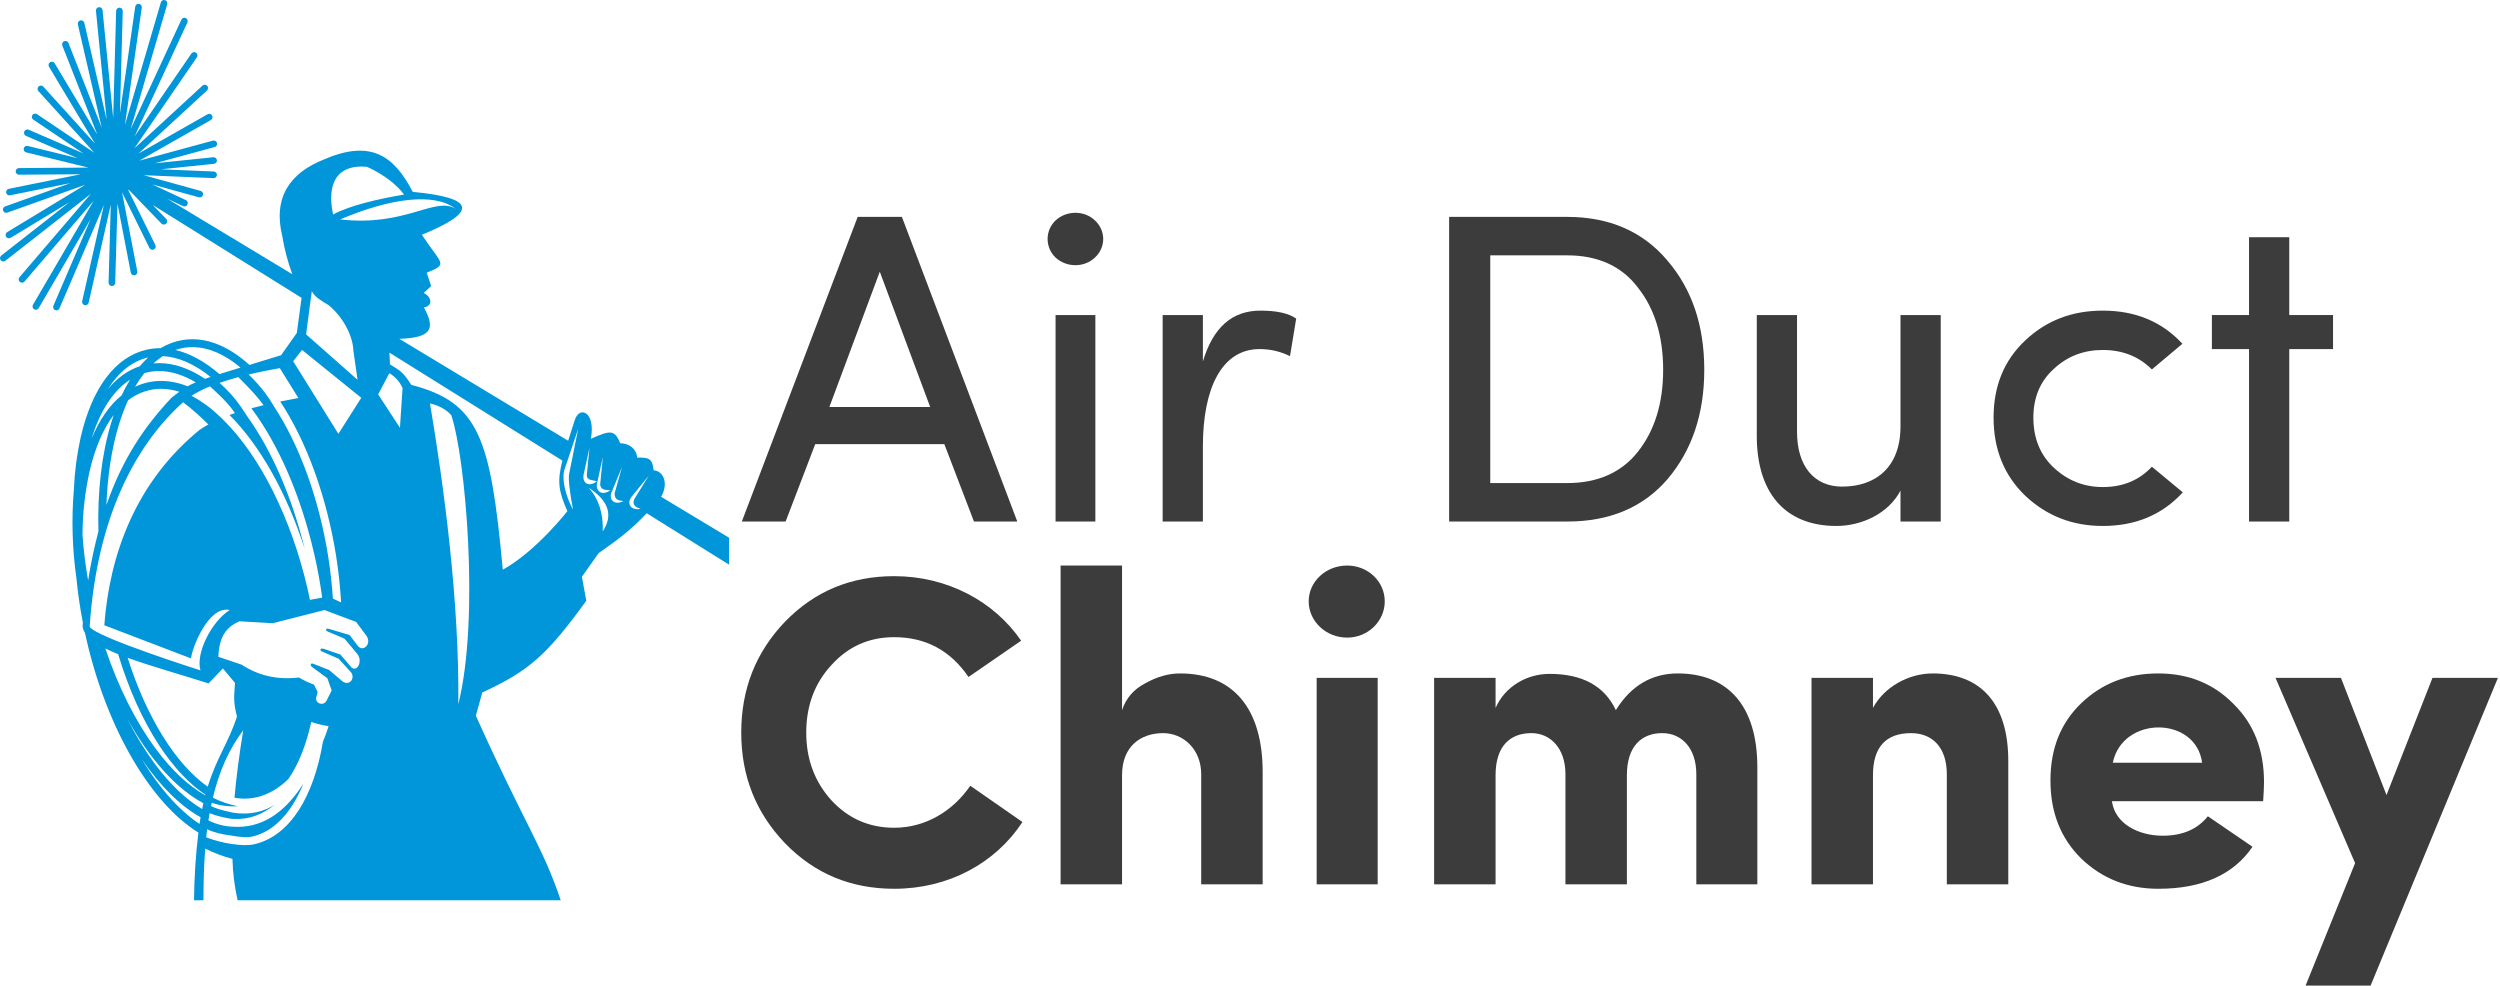
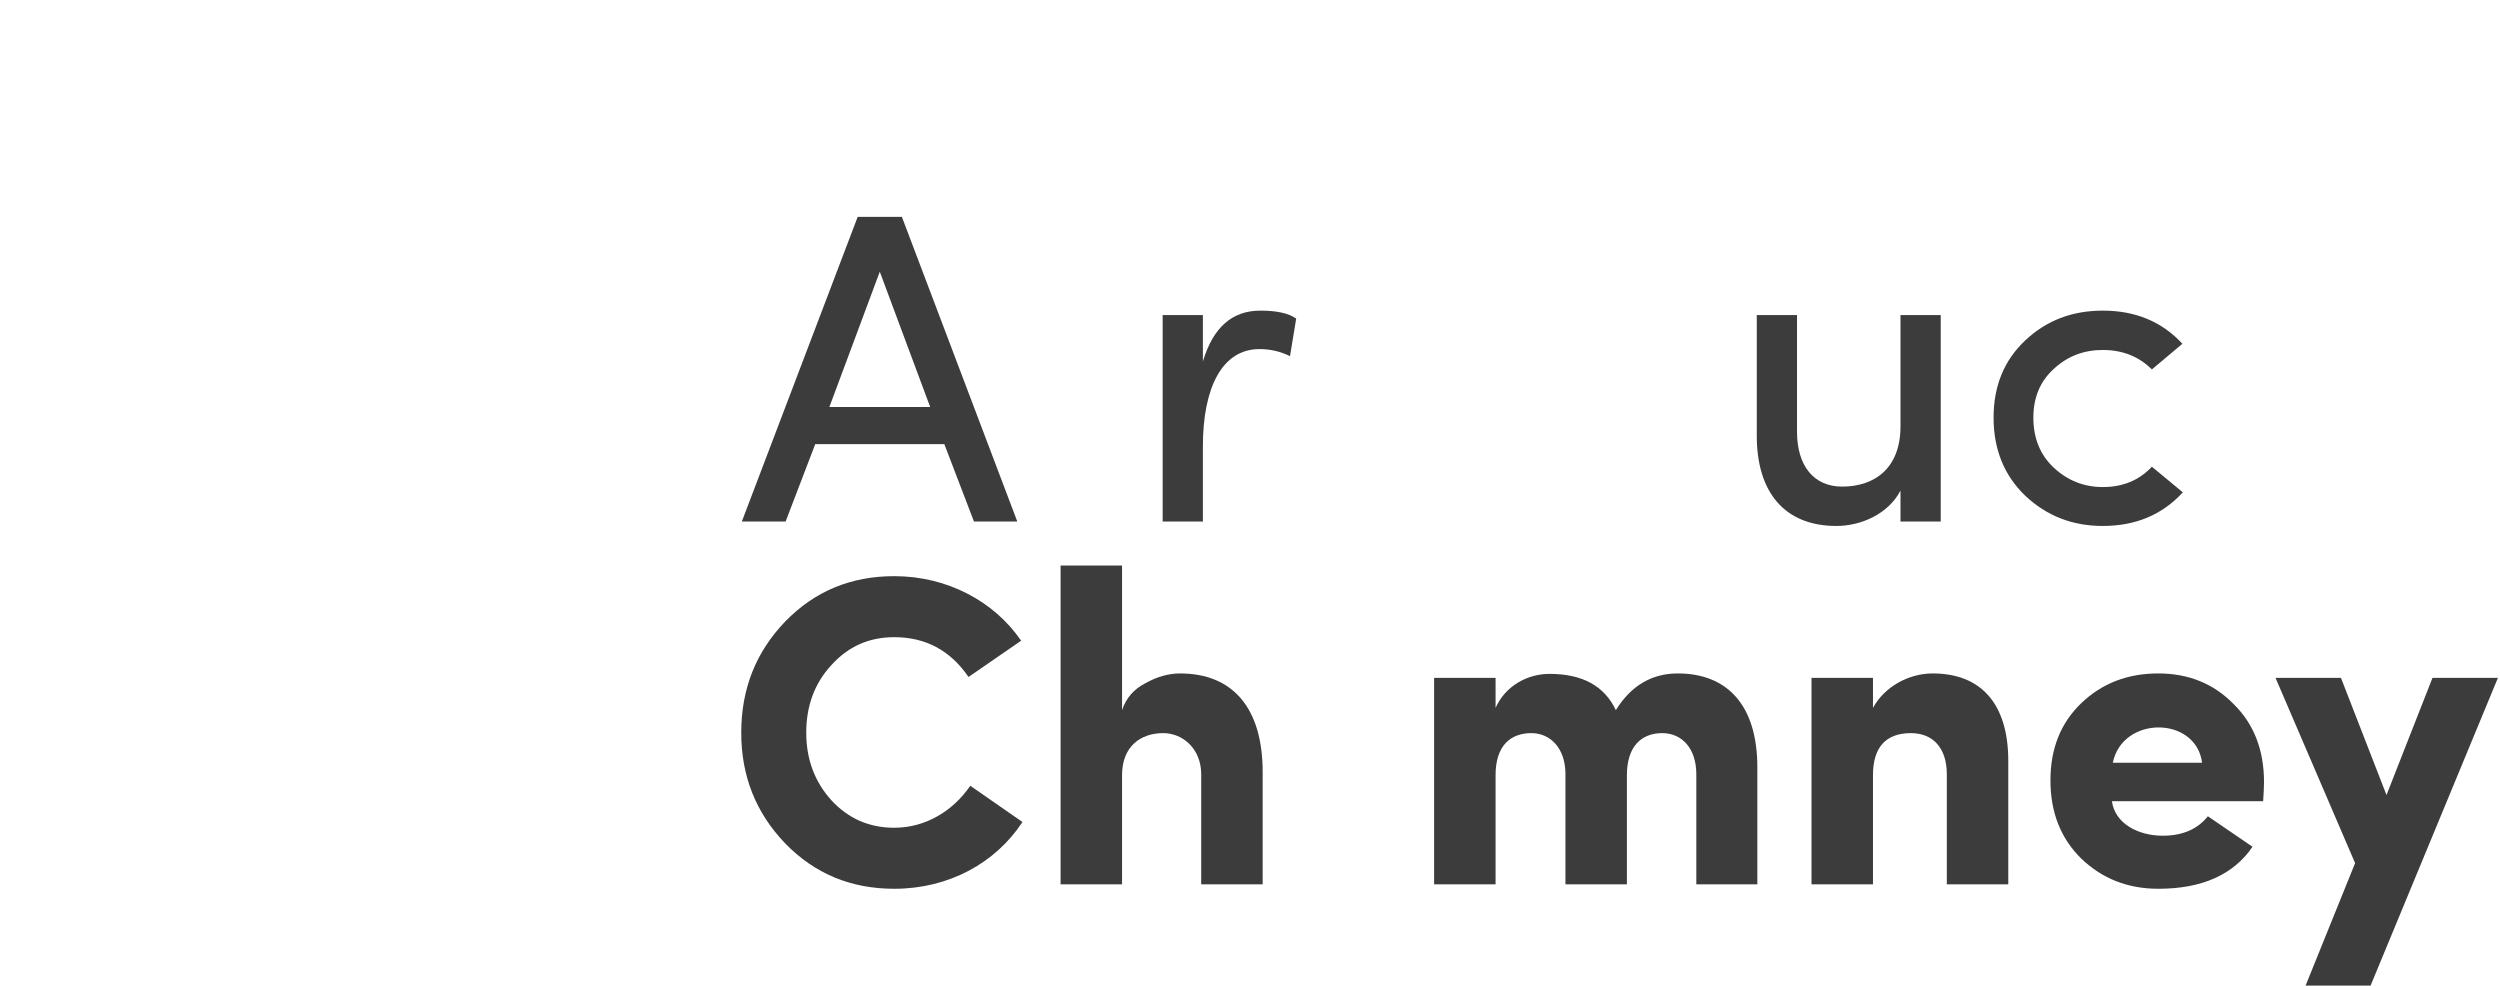
<svg xmlns="http://www.w3.org/2000/svg" width="441" height="174" viewBox="0 0 441 174" fill="none">
  <path d="M155.194 47.93L146.302 71.798H164.086L155.194 47.93ZM171.808 92L166.582 78.35H143.806L138.58 92H130.858L151.294 38.258H159.094L179.452 92H171.808Z" fill="#3C3C3C" />
-   <path d="M193.222 92H186.202V55.574H193.222V92ZM186.202 45.434C184.33 43.64 184.33 40.676 186.202 38.882C188.152 37.088 191.272 37.088 193.144 38.882C195.094 40.676 195.094 43.64 193.144 45.434C191.272 47.228 188.152 47.228 186.202 45.434Z" fill="#3C3C3C" />
  <path d="M212.19 78.74V92H205.092V55.574H212.19V63.764C213.984 57.758 217.338 54.794 222.33 54.794C225.216 54.794 227.322 55.262 228.648 56.198L227.556 62.828C225.84 61.97 224.046 61.58 222.174 61.58C215.544 61.58 212.19 68.444 212.19 78.74Z" fill="#3C3C3C" />
-   <path d="M276.453 92H255.627V38.258H276.453C283.863 38.258 289.791 40.832 294.081 45.902C298.449 50.972 300.633 57.368 300.633 65.246C300.633 73.046 298.449 79.442 294.159 84.512C289.869 89.504 283.941 92 276.453 92ZM262.881 45.044V85.214H276.453C281.835 85.214 286.047 83.342 288.933 79.676C291.897 75.932 293.379 71.096 293.379 65.246C293.379 59.318 291.897 54.482 288.933 50.738C286.047 46.916 281.835 45.044 276.453 45.044H262.881Z" fill="#3C3C3C" />
  <path d="M335.246 75.23V55.574H342.344V92H335.246V86.54C333.14 90.596 328.382 92.78 323.936 92.78C314.888 92.78 309.818 86.93 309.896 76.634V55.574H316.994V76.166C316.994 82.172 319.958 85.838 324.95 85.838C330.8 85.838 335.246 82.484 335.246 75.23Z" fill="#3C3C3C" />
  <path d="M370.933 54.794C376.705 54.794 381.385 56.744 384.973 60.644L379.591 65.168C377.329 62.906 374.443 61.736 370.933 61.736C367.579 61.736 364.693 62.828 362.275 65.09C359.857 67.274 358.687 70.16 358.687 73.67C358.687 77.258 359.857 80.222 362.275 82.484C364.693 84.746 367.579 85.916 370.933 85.916C374.443 85.916 377.329 84.746 379.591 82.328L385.051 86.852C381.385 90.83 376.705 92.78 370.933 92.78C365.551 92.78 361.027 90.986 357.283 87.476C353.539 83.888 351.667 79.286 351.667 73.67C351.667 68.054 353.539 63.53 357.283 60.02C361.027 56.51 365.551 54.794 370.933 54.794Z" fill="#3C3C3C" />
-   <path d="M403.827 41.846V55.574H411.549V61.58H403.827V92H396.729V61.58H390.177V55.574H396.729V41.846H403.827Z" fill="#3C3C3C" />
  <path d="M171.159 138.606L180.363 145.002C175.605 152.256 167.337 156.78 157.743 156.78C150.099 156.78 143.703 154.128 138.477 148.746C133.329 143.364 130.755 136.89 130.755 129.246C130.755 121.524 133.329 115.05 138.477 109.668C143.703 104.286 150.099 101.634 157.743 101.634C167.103 101.634 175.371 106.08 180.129 113.022L170.847 119.418C167.649 114.738 163.281 112.398 157.743 112.398C153.297 112.398 149.631 114.036 146.667 117.312C143.703 120.51 142.221 124.488 142.221 129.246C142.221 133.926 143.703 137.904 146.667 141.18C149.631 144.378 153.297 146.016 157.743 146.016C163.281 146.016 168.117 143.052 171.159 138.606Z" fill="#3C3C3C" />
  <path d="M197.93 136.734V156H187.088V99.762H197.93V125.268C198.632 123.162 199.958 121.602 202.064 120.51C204.17 119.34 206.198 118.794 208.148 118.794C217.586 118.794 222.734 125.034 222.734 136.188V156H211.892V136.578C211.892 132.132 208.694 129.324 205.184 129.324C201.206 129.324 197.93 131.664 197.93 136.734Z" fill="#3C3C3C" />
-   <path d="M232.258 119.574H243.022V156H232.258V119.574ZM237.64 99.762C241.306 99.762 244.27 102.57 244.27 106.08C244.27 109.59 241.306 112.476 237.64 112.476C233.896 112.476 230.854 109.59 230.854 106.08C230.854 102.57 233.896 99.762 237.64 99.762Z" fill="#3C3C3C" />
  <path d="M293.225 129.324C289.481 129.324 286.985 131.742 286.985 136.734V156H276.143V136.344C276.065 131.976 273.491 129.324 270.137 129.324C266.471 129.324 263.819 131.508 263.819 136.734V156H252.977V119.574H263.819V124.878C265.457 121.134 269.279 118.872 273.335 118.872C279.107 118.872 283.007 120.978 285.035 125.268C287.687 120.978 291.353 118.794 295.955 118.794C304.769 118.794 309.995 124.488 309.995 135.33V156H299.231V136.578C299.231 131.976 296.657 129.324 293.225 129.324Z" fill="#3C3C3C" />
  <path d="M330.393 136.734V156H319.551V119.574H330.393V124.878C332.343 121.212 336.633 118.794 340.923 118.794C349.347 118.794 354.261 124.02 354.261 134.238V156H343.419V136.578C343.419 131.898 340.923 129.324 337.101 129.324C332.655 129.324 330.393 131.82 330.393 136.734Z" fill="#3C3C3C" />
  <path d="M389.467 143.988L397.345 149.37C393.991 154.284 388.453 156.78 380.731 156.78C375.349 156.78 370.825 154.986 367.159 151.476C363.493 147.888 361.699 143.286 361.699 137.67C361.699 132.054 363.493 127.53 367.159 124.02C370.825 120.51 375.349 118.794 380.731 118.794C386.035 118.794 390.481 120.588 393.991 124.176C397.579 127.686 399.373 132.288 399.373 137.982C399.373 138.996 399.295 140.088 399.217 141.336H372.541C373.087 145.314 377.221 147.42 381.511 147.42C385.021 147.42 387.673 146.25 389.467 143.988ZM372.697 134.55H388.453C387.361 126.282 374.413 126.204 372.697 134.55Z" fill="#3C3C3C" />
  <path d="M429.09 119.574H440.634L418.17 173.862H406.704L415.44 152.256L401.4 119.574H412.944L420.978 140.244L429.09 119.574Z" fill="#3C3C3C" />
-   <path fill-rule="evenodd" clip-rule="evenodd" d="M116.623 87.634C117.883 85.493 117.218 83.123 115.306 82.957C115.085 80.859 114.45 80.682 112.41 80.717C112.235 79.14 111.046 78.238 109.41 78.181C108.428 75.857 107.796 75.797 104.229 77.407C105.118 72.662 102.186 71.438 101.368 74.163C100.937 75.525 100.55 76.696 100.225 77.748L70.434 59.767C76.597 59.601 76.624 57.648 74.781 54.24C76.586 53.877 75.964 52.202 74.737 51.682L76.054 50.461L75.269 48.108C79.193 46.514 77.906 46.726 74.418 41.414C84.555 37.262 83.668 34.876 72.812 33.846C69.645 27.771 65.669 24.444 57.202 28.106C51.166 30.481 48.117 34.78 49.797 41.681C50.174 43.962 50.765 46.203 51.562 48.374L29.472 35.039L32.316 36.368C32.456 36.425 32.611 36.427 32.752 36.372C32.892 36.317 33.005 36.211 33.069 36.075C33.133 35.938 33.142 35.783 33.094 35.64C33.046 35.498 32.946 35.379 32.813 35.309L26.851 32.527L35.084 34.802C35.158 34.822 35.236 34.828 35.312 34.819C35.388 34.809 35.461 34.785 35.528 34.747C35.595 34.709 35.654 34.659 35.701 34.598C35.748 34.538 35.783 34.469 35.803 34.395C35.823 34.321 35.829 34.244 35.82 34.168C35.81 34.092 35.786 34.018 35.748 33.952C35.71 33.885 35.66 33.826 35.599 33.779C35.538 33.732 35.469 33.697 35.395 33.677L25.362 30.906L37.656 31.419C37.733 31.422 37.809 31.41 37.881 31.384C37.953 31.357 38.02 31.317 38.076 31.265C38.132 31.213 38.178 31.151 38.21 31.081C38.243 31.012 38.261 30.936 38.264 30.86C38.267 30.783 38.255 30.707 38.229 30.635C38.203 30.563 38.163 30.497 38.111 30.441C38.059 30.384 37.996 30.338 37.927 30.306C37.857 30.274 37.782 30.256 37.705 30.253L28.381 29.863L37.741 28.898C37.895 28.883 38.036 28.806 38.134 28.686C38.231 28.566 38.277 28.412 38.261 28.258C38.246 28.104 38.169 27.963 38.049 27.866C37.929 27.768 37.775 27.722 37.621 27.738L27.345 28.798L37.833 25.945C37.912 25.929 37.986 25.897 38.052 25.851C38.117 25.805 38.173 25.746 38.215 25.678C38.257 25.61 38.284 25.534 38.295 25.455C38.307 25.375 38.302 25.295 38.281 25.218C38.26 25.14 38.223 25.068 38.173 25.006C38.123 24.943 38.06 24.892 37.989 24.854C37.919 24.817 37.841 24.794 37.761 24.788C37.681 24.782 37.601 24.792 37.525 24.817L24.599 28.332L37.163 21.189C37.235 21.154 37.299 21.105 37.352 21.044C37.404 20.983 37.443 20.912 37.467 20.835C37.491 20.759 37.499 20.678 37.49 20.599C37.482 20.519 37.457 20.442 37.417 20.372C37.377 20.302 37.324 20.241 37.26 20.193C37.196 20.145 37.122 20.11 37.044 20.092C36.966 20.073 36.885 20.071 36.806 20.084C36.727 20.098 36.651 20.128 36.584 20.173L24.448 27.076L36.513 15.961C36.627 15.856 36.695 15.71 36.701 15.556C36.708 15.401 36.652 15.251 36.547 15.137C36.443 15.023 36.297 14.955 36.142 14.949C35.987 14.943 35.836 14.998 35.722 15.103L23.701 26.177L34.73 10.104C34.817 9.976 34.85 9.818 34.822 9.666C34.793 9.514 34.705 9.379 34.577 9.292C34.449 9.204 34.292 9.171 34.139 9.2C33.987 9.229 33.852 9.316 33.764 9.444L23.753 24.036L33.058 3.96C33.123 3.82 33.13 3.659 33.076 3.514C33.023 3.369 32.914 3.25 32.773 3.185C32.632 3.12 32.472 3.114 32.326 3.167C32.181 3.221 32.062 3.329 31.997 3.47L23.052 22.772L29.499 0.748C29.543 0.6 29.526 0.44 29.452 0.304C29.378 0.168 29.252 0.067 29.104 0.024C28.955 -0.02 28.795 -0.003 28.659 0.071C28.523 0.145 28.422 0.27 28.378 0.419L22.035 22.066L25.01 1.342C25.032 1.189 24.993 1.033 24.9 0.91C24.807 0.786 24.669 0.704 24.515 0.682C24.362 0.66 24.206 0.699 24.082 0.792C23.958 0.885 23.876 1.023 23.854 1.176L21.157 19.974L21.653 1.953C21.657 1.798 21.6 1.648 21.494 1.536C21.387 1.423 21.241 1.358 21.086 1.353C20.931 1.349 20.781 1.406 20.669 1.512C20.556 1.619 20.49 1.765 20.486 1.92L19.965 20.816L18.089 1.789C18.073 1.635 17.997 1.494 17.877 1.396C17.757 1.298 17.603 1.252 17.449 1.267C17.295 1.283 17.154 1.359 17.056 1.479C16.958 1.599 16.912 1.752 16.927 1.906L18.817 21.131L14.876 4.034C14.84 3.883 14.745 3.752 14.613 3.671C14.48 3.59 14.321 3.565 14.17 3.601C14.019 3.637 13.888 3.732 13.807 3.864C13.726 3.996 13.7 4.155 13.736 4.306L17.944 22.529L12.081 7.597C12.053 7.526 12.011 7.46 11.957 7.405C11.904 7.35 11.84 7.305 11.77 7.275C11.699 7.244 11.623 7.227 11.546 7.226C11.47 7.224 11.393 7.238 11.321 7.266C11.25 7.294 11.184 7.336 11.129 7.39C11.073 7.443 11.029 7.507 10.998 7.577C10.968 7.648 10.951 7.723 10.95 7.8C10.948 7.877 10.962 7.953 10.99 8.025L17.159 23.73L9.646 11.169C9.606 11.103 9.554 11.046 9.493 11C9.431 10.954 9.361 10.921 9.286 10.902C9.212 10.883 9.135 10.88 9.059 10.891C8.983 10.902 8.91 10.928 8.844 10.967C8.778 11.007 8.72 11.059 8.675 11.12C8.629 11.182 8.596 11.252 8.577 11.326C8.539 11.476 8.562 11.635 8.642 11.768L16.766 25.349L7.617 15.255C7.51 15.152 7.367 15.093 7.219 15.091C7.07 15.089 6.926 15.143 6.816 15.242C6.706 15.342 6.637 15.48 6.625 15.628C6.613 15.776 6.657 15.923 6.749 16.04L16.635 26.945L6.523 20.134C6.395 20.048 6.237 20.015 6.085 20.045C5.933 20.074 5.798 20.163 5.712 20.291C5.625 20.419 5.593 20.577 5.622 20.729C5.651 20.881 5.74 21.015 5.868 21.102L14.726 27.07L5.058 22.883C4.914 22.822 4.751 22.82 4.605 22.879C4.459 22.938 4.343 23.052 4.281 23.197C4.22 23.341 4.218 23.504 4.277 23.65C4.336 23.795 4.45 23.912 4.595 23.973L13.706 27.91L4.908 25.749C4.833 25.729 4.755 25.724 4.677 25.735C4.6 25.745 4.526 25.771 4.459 25.811C4.392 25.851 4.334 25.904 4.287 25.966C4.241 26.029 4.208 26.1 4.19 26.176C4.171 26.252 4.169 26.33 4.181 26.407C4.194 26.484 4.222 26.557 4.263 26.623C4.305 26.689 4.359 26.746 4.423 26.791C4.487 26.835 4.56 26.866 4.636 26.883L15.585 29.561L3.349 29.65C3.194 29.65 3.045 29.712 2.936 29.821C2.826 29.93 2.765 30.079 2.765 30.233C2.765 30.388 2.826 30.536 2.936 30.646C3.045 30.755 3.194 30.816 3.349 30.816L14.238 30.74L1.546 33.309C1.471 33.324 1.399 33.354 1.336 33.397C1.272 33.44 1.217 33.495 1.175 33.559C1.089 33.688 1.058 33.845 1.089 33.997C1.12 34.149 1.21 34.282 1.339 34.368C1.468 34.453 1.626 34.484 1.778 34.453L12.441 32.296L0.837 36.439C0.709 36.503 0.608 36.611 0.555 36.744C0.502 36.877 0.499 37.024 0.548 37.159C0.596 37.293 0.692 37.405 0.818 37.474C0.944 37.542 1.09 37.562 1.23 37.529L15.045 32.595L1.27 40.945C1.204 40.985 1.146 41.037 1.1 41.099C1.054 41.161 1.021 41.232 1.002 41.307C0.984 41.382 0.98 41.459 0.991 41.536C1.003 41.612 1.029 41.685 1.069 41.752C1.108 41.818 1.161 41.876 1.223 41.922C1.285 41.968 1.356 42.001 1.43 42.02C1.505 42.038 1.583 42.042 1.66 42.031C1.736 42.019 1.81 41.993 1.876 41.953L12.272 35.652L0.223 45.081C0.101 45.176 0.023 45.317 0.004 45.471C-0.014 45.624 0.029 45.779 0.125 45.901C0.221 46.023 0.361 46.101 0.515 46.12C0.669 46.138 0.824 46.095 0.946 45.999L16.03 34.192L3.433 48.903C3.332 49.02 3.282 49.173 3.294 49.327C3.306 49.482 3.378 49.625 3.496 49.726C3.613 49.827 3.766 49.877 3.921 49.865C4.075 49.853 4.219 49.78 4.319 49.663L16.526 35.415L5.817 53.763C5.739 53.897 5.717 54.056 5.756 54.206C5.795 54.355 5.893 54.483 6.027 54.561C6.16 54.639 6.32 54.661 6.47 54.622C6.619 54.582 6.748 54.485 6.826 54.352L15.983 38.654L9.416 53.94C9.386 54.011 9.37 54.086 9.369 54.163C9.368 54.24 9.382 54.316 9.411 54.387C9.468 54.531 9.581 54.646 9.723 54.707C9.866 54.768 10.027 54.77 10.171 54.713C10.315 54.655 10.43 54.543 10.491 54.401L18.326 36.167L14.497 53.123C14.461 53.274 14.486 53.433 14.568 53.565C14.649 53.698 14.78 53.792 14.931 53.828C15.082 53.865 15.241 53.839 15.374 53.758C15.506 53.677 15.601 53.546 15.637 53.395L19.54 36.096L19.152 49.886C19.157 50.035 19.219 50.177 19.325 50.282C19.431 50.387 19.573 50.448 19.722 50.452C19.871 50.456 20.016 50.403 20.128 50.304C20.239 50.205 20.309 50.068 20.322 49.919L20.726 35.927L23.071 48.097C23.101 48.249 23.19 48.383 23.319 48.469C23.447 48.556 23.605 48.588 23.757 48.558C23.909 48.529 24.044 48.44 24.13 48.311C24.217 48.183 24.249 48.025 24.219 47.873L21.53 33.93L26.355 43.738C26.389 43.807 26.436 43.868 26.493 43.919C26.551 43.969 26.618 44.008 26.691 44.033C26.763 44.058 26.84 44.068 26.917 44.063C26.994 44.058 27.069 44.038 27.137 44.005C27.206 43.971 27.268 43.924 27.319 43.866C27.369 43.809 27.408 43.742 27.433 43.669C27.458 43.596 27.468 43.52 27.463 43.443C27.459 43.367 27.439 43.292 27.405 43.223L22.58 33.437L22.853 33.611L28.485 39.441C28.538 39.497 28.602 39.541 28.673 39.571C28.744 39.601 28.82 39.617 28.897 39.618C28.974 39.62 29.05 39.605 29.122 39.577C29.193 39.548 29.259 39.506 29.314 39.452C29.369 39.399 29.413 39.335 29.443 39.264C29.474 39.193 29.49 39.117 29.491 39.041C29.492 38.964 29.478 38.887 29.449 38.816C29.421 38.744 29.378 38.679 29.325 38.624L26.941 36.153L53.198 52.54L52.361 58.727L49.587 62.658C47.441 63.32 45.595 63.884 43.994 64.371C40.721 61.413 37.293 59.841 33.936 59.841C33.378 59.841 32.821 59.885 32.27 59.972C30.875 60.196 29.536 60.688 28.326 61.418H28.247C27.435 61.418 26.626 61.51 25.834 61.691C20.35 62.955 16.232 68.436 14.235 77.127C13.568 80.131 13.166 83.189 13.035 86.264C12.59 91.537 12.743 96.844 13.491 102.084C13.736 104.631 14.113 107.227 14.62 109.845C14.601 110.047 14.582 110.243 14.565 110.445C14.608 110.873 14.754 111.284 14.991 111.643C15.078 112.052 15.163 112.461 15.264 112.867C18.953 128.823 26.718 141.758 34.997 146.866C34.523 150.83 34.266 154.817 34.225 158.809H35.889C35.889 155.521 35.976 152.494 36.203 149.696C37.737 150.462 39.346 151.068 41.005 151.505C41.068 153.963 41.372 156.41 41.913 158.809H98.911C95.777 149.443 92.548 145.381 83.939 126.254L85.073 122.154C93.342 118.34 96.451 115.564 103.421 105.982L102.647 101.735L105.619 97.551C109.151 95.099 111.346 93.429 114.074 90.535L128.612 99.61V94.856L116.623 87.634ZM80.352 36.821C76.69 34.6 71.552 40.044 60.002 38.703C69.059 34.87 76.665 33.985 80.363 36.821H80.352ZM64.731 29.422C67.709 30.765 70.027 32.614 71.276 34.325C66.796 35.066 61.63 36.265 58.751 37.842C57.559 32.165 59.599 28.948 64.731 29.422ZM54.998 51.377C55.617 52.466 56.583 52.976 57.998 53.85C60.31 55.757 62.228 58.991 62.342 61.882L63.07 66.992L53.997 58.983L54.998 51.377ZM53.28 61.729L63.728 70.174L59.691 76.53L51.715 63.726L53.28 61.729ZM49.361 64.938L52.634 70.212C51.518 70.411 50.452 70.615 49.432 70.825C54.087 77.876 57.613 87.591 59.28 98.005C59.716 100.768 60.016 103.547 60.177 106.274C59.757 106.067 59.28 105.854 58.723 105.585C58.557 103.152 58.282 100.681 57.905 98.229C56.288 88.032 52.838 78.538 48.311 71.659C47.83 70.817 47.294 70.008 46.708 69.237C45.843 68.106 44.89 67.044 43.858 66.063C45.603 65.638 47.452 65.268 49.361 64.938ZM46.489 71.476C45.746 71.658 45.03 71.84 44.343 72.021C49.181 78.494 53.04 87.386 55.432 97.741C56.023 100.297 56.492 102.877 56.836 105.421L54.673 105.813L54.589 105.424L54.248 103.844C51.357 91.339 45.837 80.442 39.47 74.149C39.306 73.98 39.142 73.819 38.979 73.659C38.815 73.498 37.732 72.514 37.656 72.449C37.509 72.326 37.072 71.972 37.002 71.918C36.843 71.792 36.413 71.471 36.355 71.427C36.142 71.275 35.264 70.678 35.093 70.575C35.005 70.517 34.918 70.466 34.82 70.414C34.468 70.199 34.119 69.994 33.775 69.806C34.818 69.165 35.913 68.611 37.048 68.153L37.394 68.474L37.593 68.659L37.724 68.779L38.234 69.259L38.289 69.311C38.477 69.49 38.665 69.67 38.851 69.856L38.9 69.904C39.282 70.278 39.65 70.654 39.99 71.035L40.015 71.062C40.379 71.453 40.708 71.849 41.002 72.25C41.155 72.454 41.3 72.659 41.436 72.868C41.109 72.978 40.79 73.089 40.479 73.204C45.843 78.538 50.599 86.975 53.754 96.848C51.491 87.621 47.924 79.45 43.599 73.419C43.536 73.313 43.44 73.165 43.326 72.999C43.086 72.623 42.843 72.26 42.598 71.91C42.549 71.836 42.51 71.779 42.491 71.754L42.472 71.724C41.404 70.179 40.145 68.774 38.725 67.543C39.767 67.179 40.868 66.84 42.028 66.524C44.099 68.54 45.586 70.192 46.489 71.479V71.476ZM28.43 67.194C26.835 67.193 25.261 67.549 23.821 68.234C24.309 67.392 24.856 66.586 25.457 65.821C25.624 65.775 25.79 65.728 25.959 65.69C26.647 65.533 27.351 65.453 28.056 65.453C30.151 65.453 32.335 66.137 34.533 67.445C34.039 67.648 33.557 67.881 33.091 68.142C31.611 67.535 30.03 67.214 28.43 67.197V67.194ZM31.632 69.101C31.223 69.4 30.789 69.736 30.285 70.133C25.575 75.127 21.623 80.859 18.776 89.084C18.956 83.954 19.687 79.153 20.958 74.953C21.407 73.473 21.954 72.024 22.594 70.615C23.698 69.758 24.974 69.147 26.336 68.826C27.024 68.667 27.729 68.588 28.436 68.589C29.522 68.6 30.6 68.774 31.634 69.103L31.632 69.101ZM32.491 61.347C32.969 61.273 33.452 61.236 33.936 61.236C36.794 61.236 39.68 62.524 42.426 64.843C40.97 65.287 39.748 65.66 38.709 65.99C36.178 63.81 33.554 62.345 30.947 61.732C31.45 61.561 31.966 61.434 32.491 61.35V61.347ZM28.714 62.821C31.441 62.949 34.31 64.216 37.146 66.494C36.794 66.611 36.467 66.72 36.164 66.826C33.486 65.034 30.745 64.053 28.065 64.053C27.729 64.053 27.396 64.072 27.064 64.102C27.576 63.629 28.128 63.202 28.714 62.824V62.821ZM26.142 63.047C25.614 63.535 25.118 64.055 24.656 64.606C22.537 65.317 20.641 66.69 19.021 68.657C20.928 65.627 23.344 63.699 26.142 63.05V63.047ZM22.949 66.976C22.398 67.867 21.901 68.791 21.459 69.741C19.311 71.476 17.513 74.07 16.139 77.413C17.672 72.424 20.009 68.856 22.949 66.976ZM14.552 94.377C14.565 90.62 14.979 86.876 15.787 83.207C16.747 79.023 18.206 75.642 20.063 73.187C19.914 73.63 19.768 74.085 19.624 74.549C17.925 80.129 17.17 86.722 17.363 93.742C16.61 96.594 16.002 99.483 15.544 102.397C15.079 99.742 14.747 97.065 14.552 94.377ZM15.817 110.548C17.074 91.495 23.75 78.633 32.294 70.953C33.877 72.152 35.368 73.466 36.756 74.885C36.227 75.168 35.714 75.48 35.218 75.819C23.93 85.049 19.338 97.801 18.397 110.295L33.699 116.144C33.794 114.542 36.715 106.753 40.517 107.609C37.337 109.619 34.487 115.188 35.357 118.25C35.365 118.25 16.684 112.341 15.817 110.548ZM41.801 126.406C40.291 131.059 38.237 133.574 36.644 138.777C31.021 134.838 25.848 126.54 22.518 116.035C26.589 117.52 31.741 118.942 36.792 120.554L39.317 117.912L41.46 120.465C41.278 122.957 41.136 123.756 41.801 126.406ZM35.199 145.343C32.654 143.667 30.11 141.161 27.691 137.911C26.764 136.663 25.869 135.326 25.016 133.912C28.198 138.589 31.757 142.142 35.379 144.163C35.322 144.545 35.259 144.931 35.199 145.343ZM35.66 142.719C32.843 141.06 30.006 138.36 27.326 134.767C25.476 132.251 23.846 129.58 22.455 126.785C26.344 133.838 31.054 139.118 35.878 141.687C35.802 142.019 35.725 142.365 35.66 142.719ZM36.205 140.289C33.265 138.655 30.298 135.887 27.497 132.116C23.925 127.319 20.862 121.189 18.585 114.387C19.27 114.727 20.025 115.062 20.838 115.389C22.679 121.511 25.163 127.06 28.133 131.571C30.653 135.385 33.404 138.306 36.233 140.186C36.235 140.224 36.224 140.254 36.216 140.3L36.205 140.289ZM44.845 148.925C43.781 149.17 42.371 149.108 40.94 148.884V148.944L40.92 148.884C39.364 148.666 37.837 148.27 36.372 147.702C36.423 147.223 36.478 146.749 36.538 146.283C37.67 146.828 39.142 147.201 40.97 147.419C42.319 147.667 43.631 147.77 44.515 147.563C48.352 146.678 51.447 143.34 53.514 138.235C50.098 143.6 45.977 146.134 41.152 145.836C39.625 145.783 38.127 145.401 36.762 144.716C36.827 144.288 36.898 143.866 36.972 143.449C38.147 143.932 40.432 144.498 41.357 144.455C43.972 144.58 46.266 143.705 48.543 141.891C46.563 143.191 44.136 143.798 41.18 143.373C38.793 142.877 37.634 142.439 37.225 142.177C37.263 141.984 37.307 141.793 37.348 141.6C38.82 142.121 40.386 142.328 41.943 142.207C40.415 141.923 38.936 141.42 37.552 140.711C38.681 135.988 40.421 132.108 42.903 128.831C42.198 133.161 41.683 137.124 41.359 140.72C45.077 141.368 48.267 139.935 50.815 137.472C52.89 134.579 54.147 130.751 54.905 127.357C55.904 127.687 56.929 127.935 57.968 128.101C57.681 129.016 57.349 129.931 56.97 130.825C55.374 140.374 51.237 147.454 44.856 148.925H44.845ZM63.19 114.03L61.66 112.014L57.981 110.924C57.455 110.785 57.36 111.158 57.75 111.376L60.766 112.654L63.076 115.408C63.995 116.645 63.024 118.628 61.985 117.721L60.049 115.463L57.049 114.433C56.544 114.308 56.318 114.651 56.741 114.899L59.74 116.196L61.922 118.596C62.667 119.508 61.775 121.091 60.439 120.211C59.473 119.378 58.052 118.187 58.052 118.187L55.216 117.073C54.821 116.923 54.624 117.321 55.044 117.659L57.75 119.642L58.508 121.794L57.559 123.682C56.997 124.57 55.573 124.118 55.786 123.014L56.032 122.075L55.385 120.764C54.461 120.437 53.572 120.017 52.732 119.511C48.974 119.96 45.61 119.207 42.641 117.253L38.521 115.861C38.651 112.36 39.838 110.657 42.232 109.595L48.12 109.935L57.229 107.609L62.828 109.709L64.671 112.202C65.563 113.515 64.167 115.019 63.201 114.03H63.19ZM70.548 75.462L66.706 69.564L68.677 65.826C69.714 66.436 70.531 67.357 71.012 68.458L70.548 75.462ZM80.843 124.227C81.067 106.195 78.258 85.422 75.85 71.169C77.448 71.532 78.7 72.221 79.605 73.236C82.087 80.51 84.653 109.033 80.843 124.24V124.227ZM88.692 100.485C86.535 77.268 84.533 70.997 72.561 67.897C71.023 65.507 70.578 65.423 68.789 64.263L68.697 62.206L99.205 81.248C98.264 84.943 98.523 86.632 100.086 90.173C100.086 90.173 94.555 97.256 88.692 100.498V100.485ZM101.081 89.906C99.849 87.629 99.088 84.779 99.519 83.011L101.995 75.626L100.435 83.384C100.202 84.185 100.418 86.364 101.081 89.92V89.906ZM102.99 83.54L103.98 79.006L103.503 83.831C103.519 84.779 104.477 84.621 105.284 84.921C103.877 85.991 102.606 85.269 102.977 83.553L102.99 83.54ZM106.328 93.739C106.427 90.49 105.587 87.916 103.809 86.016C107.377 88.317 108.213 90.896 106.315 93.753L106.328 93.739ZM105.36 85.095L106.35 80.562L105.873 85.389C105.873 86.427 106.836 86.446 107.654 86.479C106.247 87.55 104.951 86.681 105.347 85.109L105.36 85.095ZM107.959 86.651L109.724 82.36L108.415 87.029C108.442 88.234 109.069 88.253 109.98 88.391C108.409 89.222 107.245 88.165 107.946 86.664L107.959 86.651ZM111.905 88.013C111.423 89.103 112.208 89.525 113.032 89.765C111.311 90.111 110.414 88.849 111.464 87.569L114.463 83.885L111.905 88.013Z" fill="#0096D9" />
</svg>